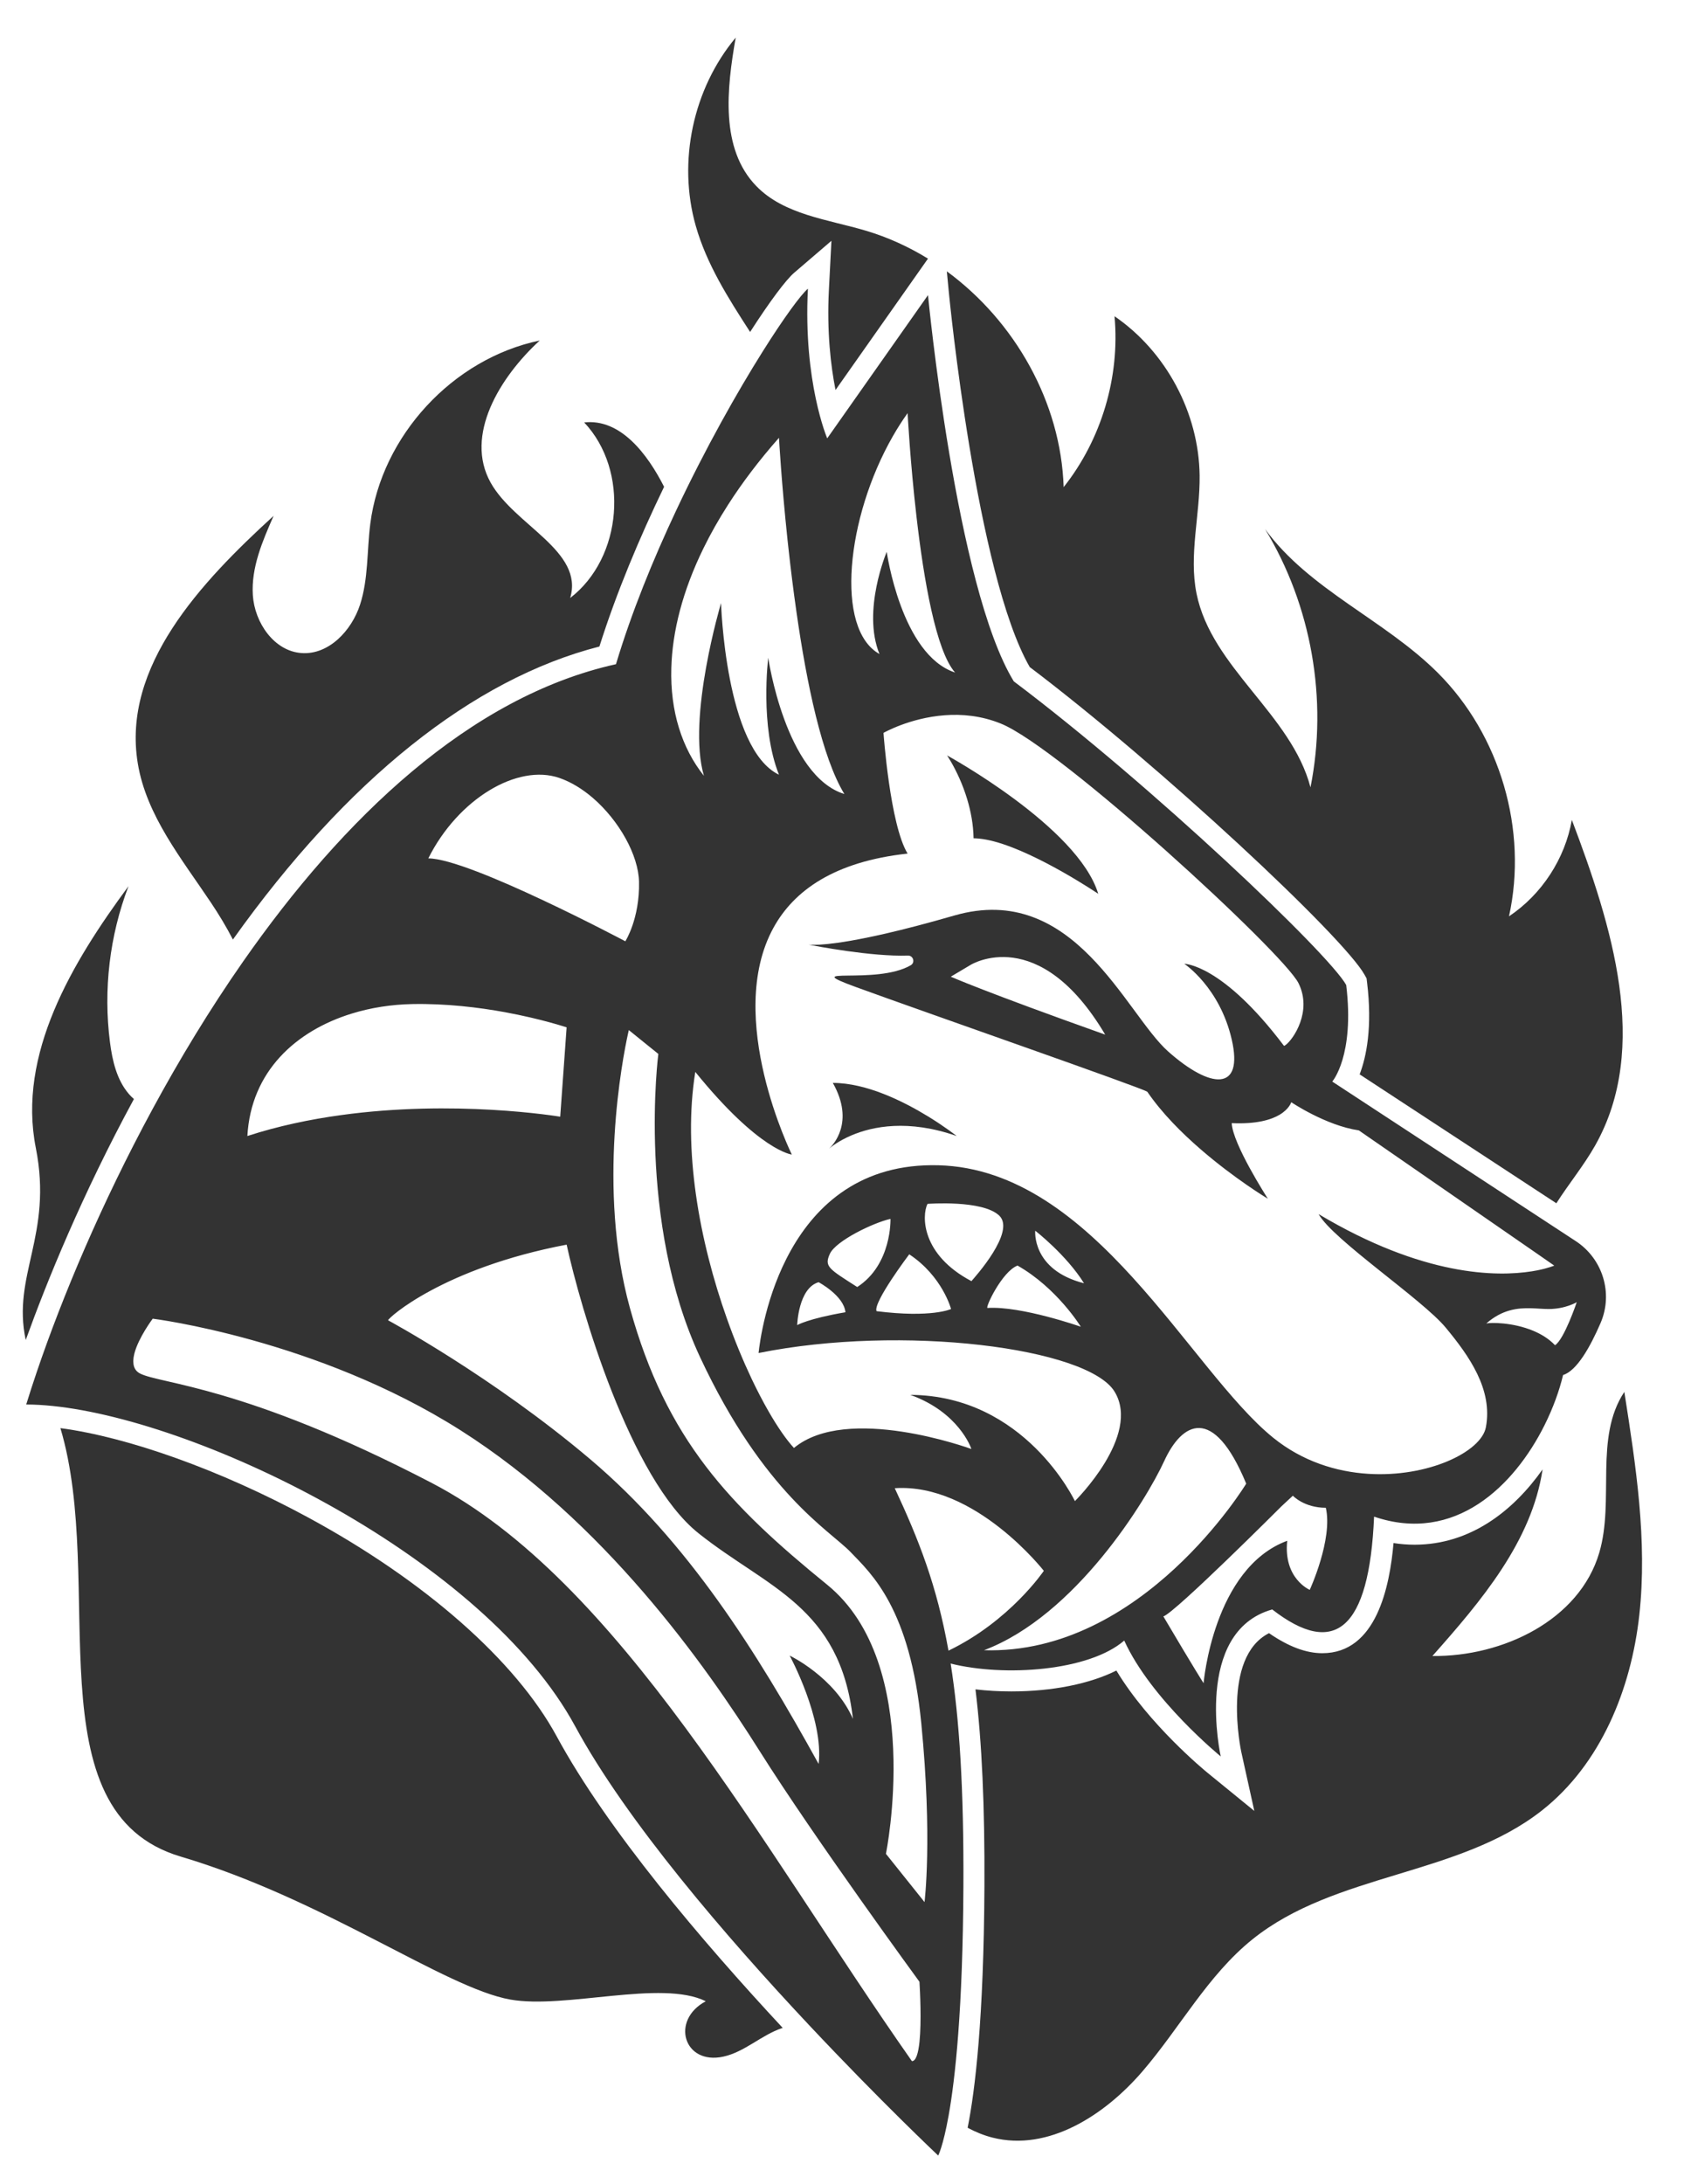
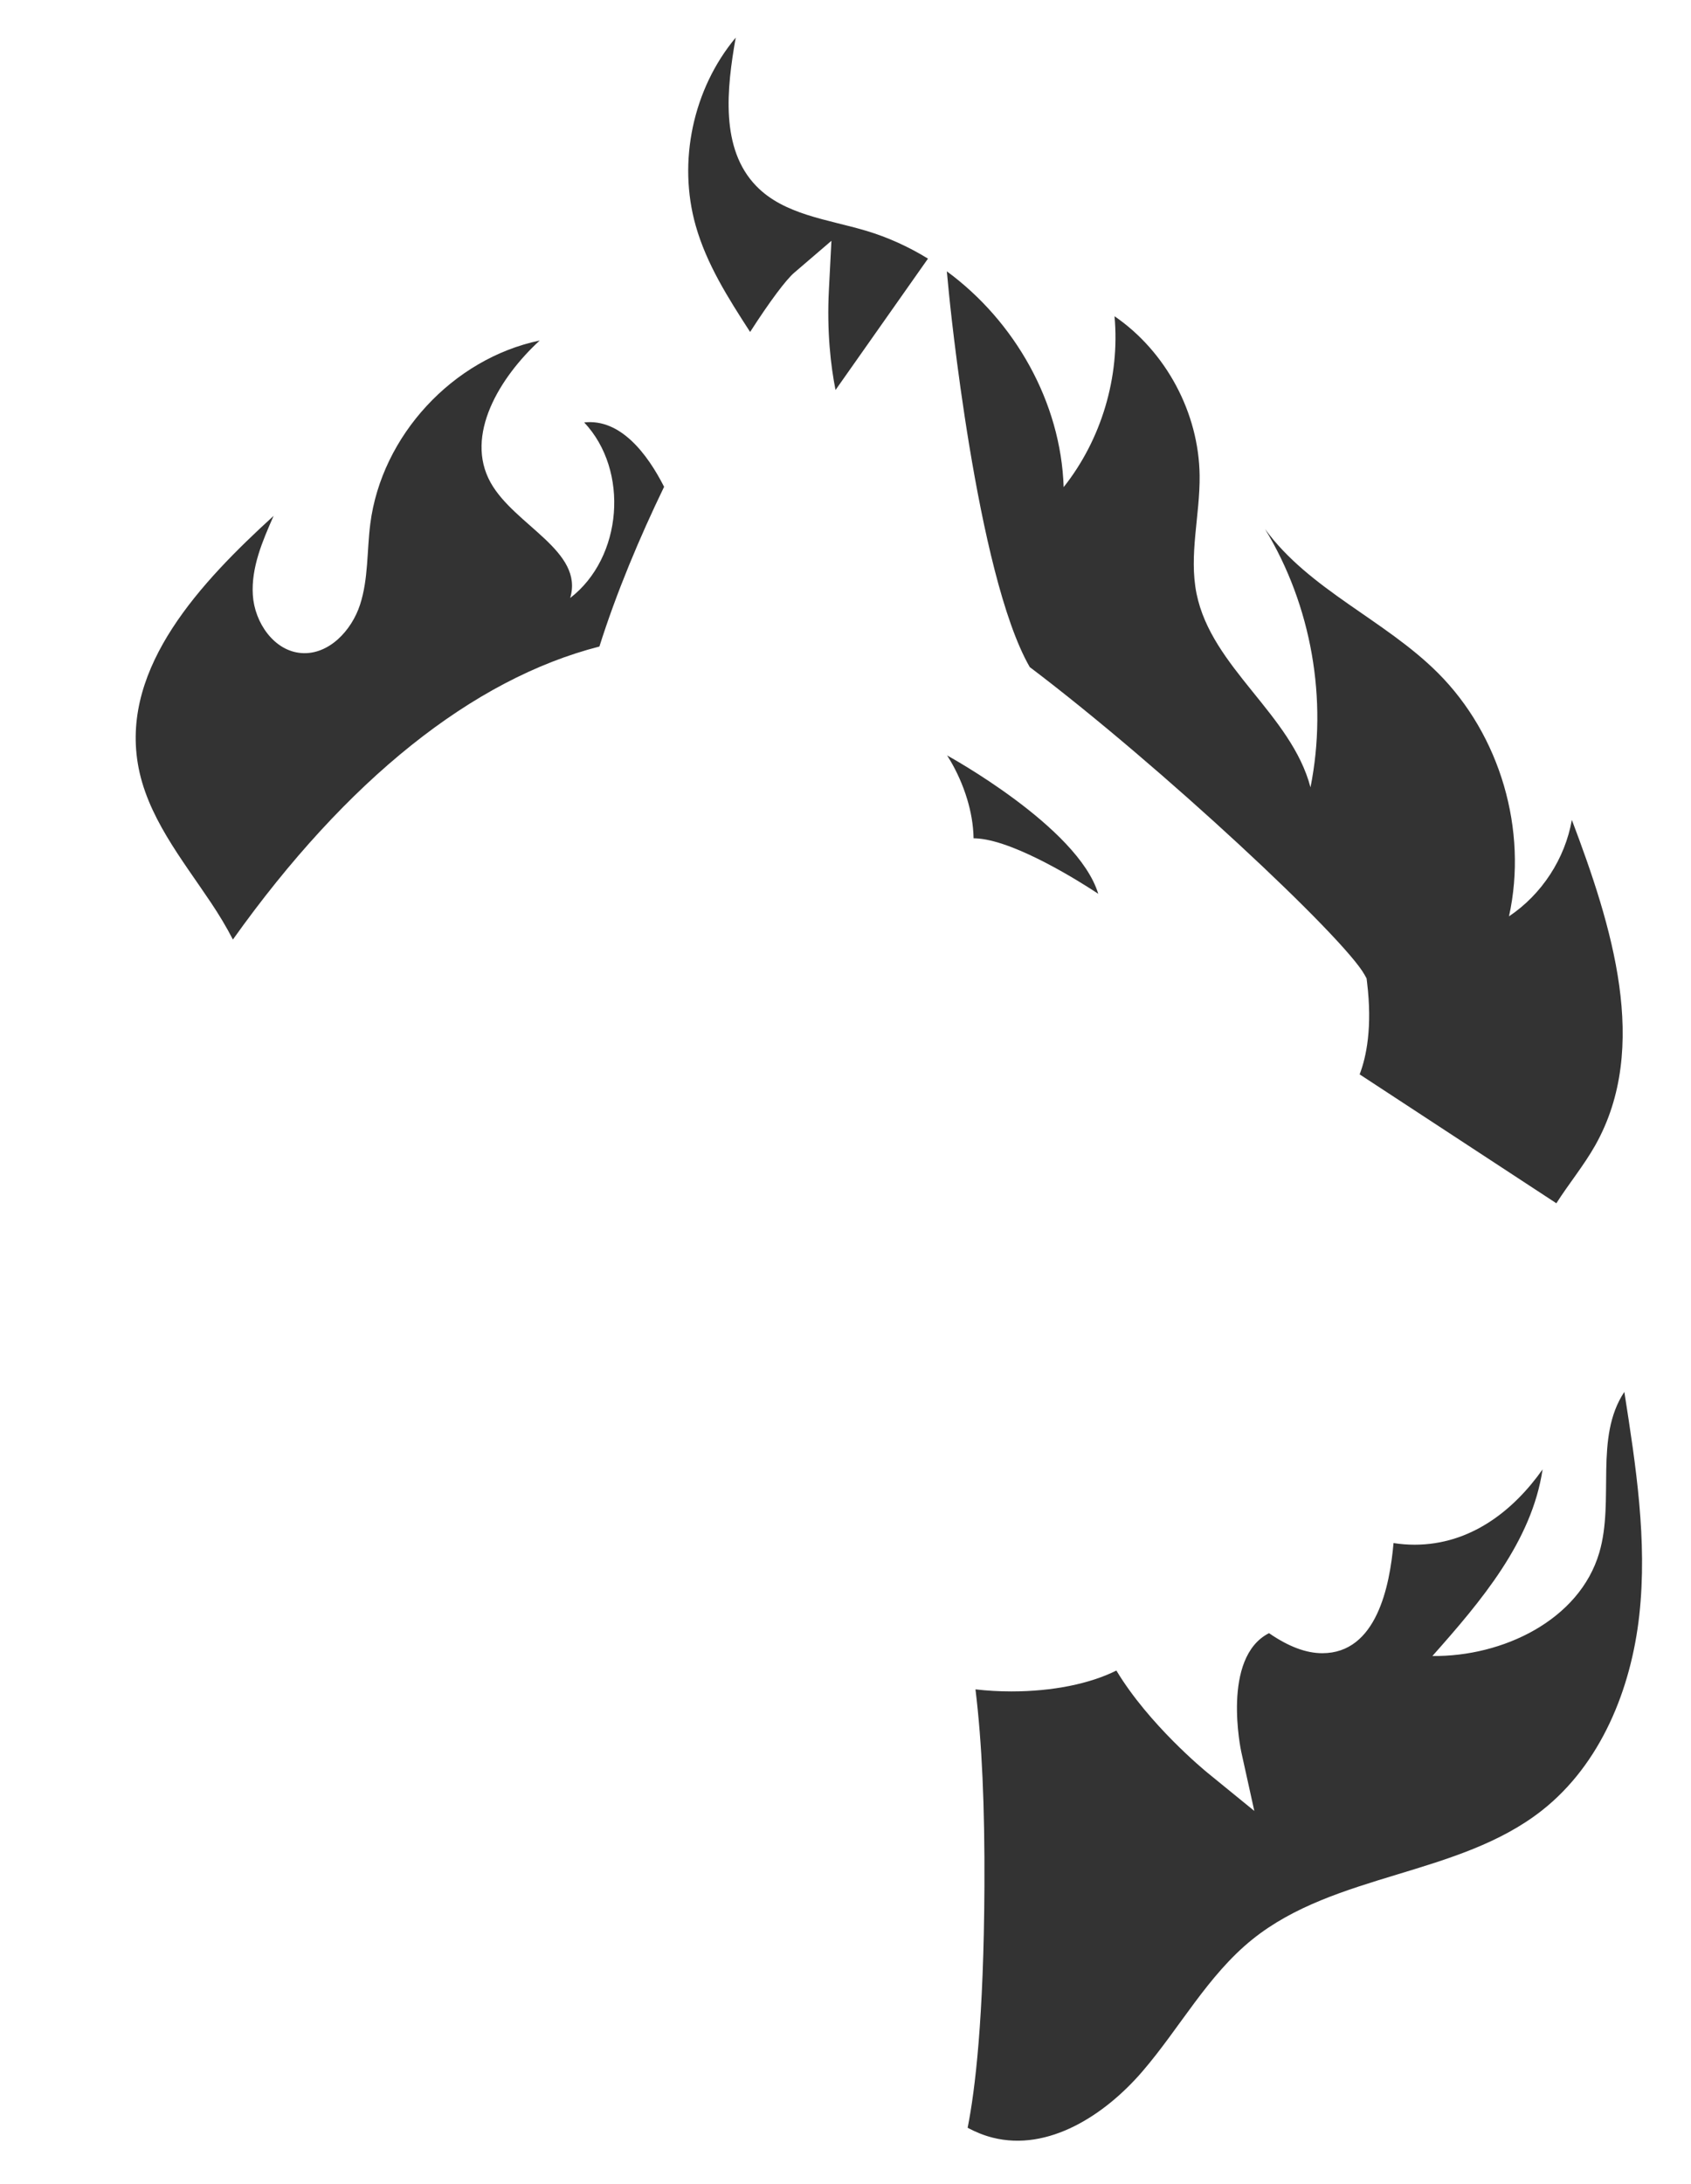
<svg xmlns="http://www.w3.org/2000/svg" version="1.1" id="圖層_1" x="0px" y="0px" viewBox="0 0 294.414 380.049" enable-background="new 0 0 294.414 380.049" xml:space="preserve">
  <g>
    <path fill="#333333" d="M179.285,116.073c23.006,17.396,54.713,47.053,58.302,53.556l0.344,0.622l0.085,0.706   c0.944,7.787-0.119,12.921-1.292,15.991l34.249,22.428c2.169-3.403,4.79-6.571,6.777-10.096c9.611-17.055,2.846-38.299-4.08-56.61   c-1.189,6.758-5.238,12.965-10.944,16.777c3.31-14.988-1.525-31.522-12.389-42.365c-9.267-9.249-22.37-14.44-30.083-25.021   c8.083,13.304,10.965,29.678,7.911,44.942c-3.342-12.727-17.223-20.808-19.839-33.704c-1.368-6.743,0.621-13.688,0.536-20.568   c-0.134-10.883-5.84-21.551-14.817-27.705c0.969,10.553-2.271,21.434-8.856,29.738c-0.479-14.756-8.483-28.85-20.338-37.549   l0.362,3.789C165.262,51.497,169.987,99.942,179.285,116.073z" />
-     <path fill="#333333" d="M22.409,190.329c-2.087-2.454-2.847-5.758-3.26-8.954c-1.184-9.138-0.066-18.565,3.223-27.173   c-9.87,13.353-19.363,29.261-16.135,45.548c3.009,15.189-4.194,22.139-1.756,33.42c3.644-10.099,9.777-25.234,18.834-41.93   C22.999,190.962,22.694,190.665,22.409,190.329z" />
    <path fill="#333333" d="M130.6,57.763c3.461-5.379,6.257-9.091,7.68-10.31l6.478-5.553l-0.441,8.522   c-0.378,7.306,0.324,13.248,1.153,17.441l16.096-22.86c-3.367-2.068-6.985-3.721-10.79-4.853   c-6.678-1.986-14.25-2.775-19.102-7.774c-6.301-6.492-5.156-16.922-3.582-25.831c-7.44,8.912-10.132,21.572-6.961,32.74   C123.03,45.975,126.789,51.877,130.6,57.763z" />
    <path fill="#333333" d="M36.766,157.119c1.35,2.02,2.646,4.157,3.784,6.366c19.806-27.795,41.759-45.347,63.81-50.984   c2.962-9.38,6.992-18.958,11.263-27.795c-2.911-5.72-7.592-11.904-13.911-11.198c7.892,8.375,6.681,23.532-2.441,30.547   c2.445-8.191-9.678-12.612-13.847-20.074c-4.601-8.234,1.597-18.349,8.544-24.729c-15.129,3.149-27.543,16.574-29.5,31.903   c-0.6,4.704-0.318,9.571-1.788,14.08c-1.471,4.508-5.444,8.736-10.175,8.404c-4.788-0.336-8.182-5.299-8.485-10.09   c-0.303-4.79,1.678-9.396,3.618-13.786c-12.642,11.537-26.433,26.168-23.652,43.055C25.486,141.928,31.637,149.443,36.766,157.119z   " />
    <path fill="#333333" d="M282.807,242.198c-5.28,7.963-1.663,18.83-4.368,27.994c-3.461,11.728-16.82,18.107-29.047,17.962   c8.469-9.541,17.305-19.934,19.181-32.466c-5.089,7.202-12.574,13.1-22.283,13.101c-1.211,0-2.435-0.096-3.667-0.286   c-0.665,7.533-2.962,19.165-12.399,19.165c-2.826,0.001-5.877-1.143-9.282-3.487c-8.344,4.239-4.868,20.481-4.83,20.655   l2.272,10.279l-8.158-6.648c-0.463-0.377-10.19-8.37-15.858-17.781c-4.629,2.312-11.114,3.631-18.27,3.631   c-2.151,0-4.258-0.121-6.262-0.357c1.126,9.251,1.624,20.312,1.557,34.278c-0.11,22.983-1.615,35.467-2.922,42.011   c1.372,0.728,2.81,1.323,4.345,1.712c9.701,2.46,19.526-3.91,26.059-11.491c6.534-7.581,11.375-16.733,19.173-23.006   c14.427-11.606,35.873-10.992,50.424-22.442c10.223-8.044,15.522-21.081,16.944-34.011   C286.839,268.082,284.82,255.049,282.807,242.198z" />
-     <path fill="#333333" d="M53.553,263.997c-15.154-8.201-31.248-13.927-43.035-15.494c8.064,26.953-5.133,66.825,20.936,74.553   c24.98,7.406,46.005,22.865,57.401,24.881c9.549,1.689,26.329-3.522,34.025,0.294c-6.175,3.268-3.865,11.151,3.066,9.633   c3.699-0.811,6.594-3.727,10.177-4.951c0.05-0.017,0.101-0.026,0.152-0.043c-14.033-15.079-30.53-34.464-39.344-50.721   C89.773,288.947,73.963,275.041,53.553,263.997z" />
-     <path fill="#333333" d="M195.736,285.468c4.667,10.268,16.803,20.163,16.803,20.163s-4.854-21.657,8.961-25.577   c10.828,8.401,16.896,3.594,17.736-16.149c14.073,4.8,24.405-5.36,29.674-15.91c1.494-2.991,2.582-6.013,3.231-8.734   c2.392-0.731,4.731-4.887,6.529-9.054c2.225-5.155,0.384-11.165-4.313-14.24l-5.202-3.407l-37.2-24.36   c0,0,3.921-4.481,2.427-16.803c-2.987-5.414-33.792-34.725-57.875-52.835c-10.081-16.429-14.936-67.21-14.936-67.21l-17.549,24.924   c0,0-4.201-9.802-3.36-26.044c-1.246,1.068-4.175,5.05-7.874,10.933c-4.427,7.042-9.957,16.817-15.048,27.624   c-4.035,8.567-7.793,17.776-10.496,26.786c-25.454,5.636-47.542,26.855-64.931,51.757c-5.806,8.314-11.086,17.038-15.795,25.73   c-8.845,16.33-15.667,32.545-20.133,45.711c-0.659,1.943-1.268,3.821-1.823,5.621c1.442,0,2.989,0.089,4.619,0.257   c26.236,2.695,75.149,26.574,90.969,55.752c8.965,16.536,26.354,36.684,40.625,51.884c12.476,13.288,22.571,22.794,22.571,22.794   s0.854-1.606,1.808-6.928c1.163-6.486,2.477-18.499,2.579-39.932c0.081-16.957-0.685-29.08-2.22-38.751   C174.863,291.811,189.587,290.786,195.736,285.468z M171.326,287.148c15.963-6.021,28.284-26.184,31.365-32.905   c3.08-6.721,8.541-9.941,14.282,3.921C216.973,258.164,198.91,287.988,171.326,287.148z M228.035,276.646   c0,0-4.621-1.96-3.921-8.541c-12.882,4.761-14.562,24.784-14.562,24.784s-1.54-2.38-7.001-11.622   c2.1-0.7,20.583-19.183,20.583-19.183l1.96-1.82c0,0,1.96,2.1,5.741,2.1C232.095,267.825,228.035,276.646,228.035,276.646z    M274.522,226.589c0,0-2.17,6.441-3.78,7.491c-1.078-1.138-2.431-1.949-3.836-2.532c-3.523-1.462-7.385-1.449-8.136-1.249   c2.77-2.435,5.441-2.72,7.793-2.656c1.096,0.03,2.124,0.135,3.059,0.135C272.561,227.779,274.522,226.589,274.522,226.589z    M174.266,125.915c10.363,4.197,49.147,39.837,51.807,45.157c2.447,4.888-0.904,9.782-2.221,10.75   c-0.116,0.09-0.219,0.149-0.297,0.168c-10.782-14.282-17.362-14.282-17.362-14.282s6.16,4.061,8.258,13.165   c2.105,9.097-3.642,8.678-11.06,2.098c-7.419-6.579-16.38-29.687-37.248-23.663c-4.804,1.388-8.742,2.402-11.964,3.144   c-9.575,2.202-12.803,1.989-13.41,1.918c1.149,0.226,11.008,2.131,17.297,1.905c0.93-0.032,1.317,1.201,0.51,1.679   c-6.018,3.532-19.964,0.006-9.51,3.816c11.899,4.339,49.702,17.504,50.684,18.201c2.531,3.7,5.979,7.16,9.349,10.066   c5.817,5.03,11.409,8.413,11.648,8.555c-0.187-0.291-6.153-9.575-6.295-13.158c4.287,0.194,6.831-0.575,8.322-1.453   c1.717-1.02,2.04-2.189,2.04-2.189s6.024,4.061,11.764,4.901c18.282,12.624,26.743,18.477,30.658,21.189   c3.251,2.252,3.367,2.339,3.367,2.339s-1.014,0.445-2.976,0.833c-0.293,0.057-0.612,0.113-0.948,0.166   c-6.036,0.956-18.849,0.933-37.107-9.961c2.525,4.481,18.065,14.844,22.127,19.744c4.061,4.901,8.258,10.782,6.999,17.362   c-0.82,4.281-10.085,8.742-20.474,8.09c-5.566-0.349-11.454-2.163-16.535-6.269c-14.566-11.764-31.179-46.674-58.251-47.423   c-27.072-0.749-30.991,29.126-31.366,32.67c25.019-5.036,57.315-0.93,61.983,6.721c4.668,7.657-6.908,19.047-6.908,19.047   s-8.678-18.388-28.654-18.485c8.4,3.015,10.55,9.155,10.634,9.42c-0.446-0.161-21.655-7.845-30.895-0.181   c-1.324-1.44-2.847-3.629-4.436-6.398c-0.962-1.672-1.943-3.558-2.925-5.617c-1.492-3.151-2.97-6.708-4.326-10.543   c-2.344-6.605-4.32-14.024-5.385-21.578c-1.014-7.18-1.207-14.476-0.103-21.3c11.202,13.817,16.806,14.379,16.806,14.379   s-11.79-23.85-3.19-39.475c3.558-6.457,10.582-11.506,23.347-12.894c-3.08-5.043-4.197-21.003-4.197-21.003   s4.533-2.608,10.64-3.067C167.467,124.23,170.85,124.527,174.266,125.915z M192.423,180.032   c-21.003-7.468-26.884-10.082-26.884-10.082l3.454-2.054C168.992,167.897,180.847,160.522,192.423,180.032z M144.489,218.164   c1.027-2.24,7.561-5.414,10.548-6.068c0,0,0.28,7.935-5.788,11.855C144.302,220.778,143.462,220.404,144.489,218.164z    M147.196,228.339c-6.534,1.12-8.401,2.24-8.401,2.24s0.187-6.441,3.734-7.468C142.528,223.112,146.916,225.445,147.196,228.339z    M158.304,218.257c5.787,3.827,7.281,9.521,7.281,9.521s-3.361,1.587-12.975,0.373   C151.956,226.659,158.304,218.257,158.304,218.257z M161.478,209.483c0,0,9.615-0.747,12.509,2.054   c2.894,2.8-4.294,10.735-4.854,11.388C160.451,218.351,160.451,211.63,161.478,209.483z M177.16,220.218   c6.908,3.921,11.015,10.642,11.015,10.642s-10.362-3.641-16.243-3.267C171.467,227.622,174.453,221.245,177.16,220.218z    M180.241,214.15c0,0,5.414,4.201,8.495,9.148C179.587,220.965,180.241,214.15,180.241,214.15z M155.458,75.89   c0.794-1.388,1.653-2.731,2.563-4.003c0,0,0.432,8.426,1.556,18.091c1.253,10.853,3.377,23.269,6.708,27.046   c-9.381-3.08-11.899-21.003-11.899-21.003s-4.345,10.221-1.266,17.781C145.347,109.464,147.322,90.069,155.458,75.89z    M116.88,116.25c0.17-6.321,1.944-13.396,5.614-20.88c1.215-2.477,2.637-5,4.278-7.554c2.447-3.816,5.385-7.709,8.852-11.635   c0,0,0.42,7.677,1.492,17.794c0.053,0.504,0.113,1.029,0.17,1.544c0.383,3.487,0.841,7.209,1.386,10.995   c1.769,12.384,4.449,25.284,8.335,31.65c-10.266-3.17-13.255-23.708-13.255-23.708s-1.491,11.951,1.872,20.351   c-9.336-4.481-10.085-29.874-10.085-29.874s-5.972,19.977-2.983,30.062C118.726,130.202,116.667,123.759,116.88,116.25z    M114.62,183.391c0,0-3.784,29.125,7.277,52.789c11.066,23.663,22.546,30.107,26.188,33.884   c3.641,3.784,10.363,9.801,12.319,29.829c1.963,20.022,0.562,31.082,0.562,31.082l-3.751-4.687l-2.97-3.712   c0,0,6.766-32.999-10.221-46.816c-16.994-13.817-28.009-25.2-34.355-48.166c-5.737-20.761-1.255-43.497-0.342-47.671l0,0   c0.001-0.003,0.001-0.005,0.002-0.009c0.011-0.052,0.02-0.09,0.03-0.135c0.016-0.073,0.031-0.142,0.045-0.2   c0.01-0.046,0.018-0.079,0.026-0.116c0.011-0.046,0.019-0.081,0.026-0.112c0.006-0.024,0.009-0.039,0.013-0.055   c0.008-0.034,0.013-0.054,0.013-0.054l2.034,1.646L114.62,183.391z M142.528,306.938c-10.828-19.603-22.777-38.646-39.766-53.021   c-16.989-14.375-35.192-24.177-35.192-24.177c0-0.42,9.661-9.101,31.085-13.162c2.38,10.922,11.015,40.7,22.963,50.221   c11.948,9.521,24.644,12.695,26.884,32.298c-3.174-7.281-11.015-11.015-11.015-11.015S143.462,299.096,142.528,306.938z    M97.394,135.368c2.053,0.71,4.042,1.943,5.843,3.493c4.571,3.951,7.916,9.943,8.019,14.566c0.142,6.444-2.382,10.363-2.382,10.363   s-6.747-3.583-14.398-7.173c-7.703-3.622-16.322-7.251-19.906-7.251C79.755,139.003,90.111,132.843,97.394,135.368z M61.25,176.367   c3.351-1.033,6.928-1.582,10.518-1.653c5.882-0.116,11.564,0.575,16.18,1.42c6.372,1.175,10.705,2.634,10.705,2.634l-1.117,15.547   c0,0-4.7-0.794-11.983-1.207c-6.986-0.394-16.341-0.433-26.201,0.93c-5.378,0.736-10.911,1.892-16.283,3.635   C43.695,186.426,51.52,179.362,61.25,176.367z M75.132,258.022c-32.67-16.987-47.236-17.174-50.781-19.04   c-0.649-0.342-0.979-0.88-1.095-1.527c-0.007-0.039-0.011-0.081-0.016-0.121c-0.019-0.139-0.03-0.282-0.031-0.43   c0-0.053,0-0.107,0.001-0.161c0.005-0.145,0.018-0.293,0.038-0.444c0.007-0.054,0.011-0.107,0.02-0.161   c0.033-0.202,0.073-0.408,0.127-0.617c0.723-2.789,3.196-6.063,3.196-6.063s28.564,3.545,53.583,19.415   c25.013,15.87,42.562,40.702,52.085,55.823c9.523,15.121,27.821,40.14,27.821,40.14s0.004,0.056,0.009,0.137   c0.003,0.042,0.005,0.082,0.009,0.144c0.077,1.274,0.362,6.614-0.011,10.192c-0.207,1.93-0.601,3.344-1.317,3.344   C132.446,321.129,107.802,275.01,75.132,258.022z M155.784,258.957c14.002-0.933,25.951,14.375,25.951,14.375   s-5.877,8.727-16.598,13.893C163.113,275.859,159.949,267.882,155.784,258.957z" />
-     <path fill="#333333" d="M166.565,197.674c0,0-1.967-1.563-4.971-3.402c-4.303-2.635-10.738-5.839-16.593-5.839   c3.922,6.929-0.089,10.928-0.638,11.427c0.279-0.243,1.594-1.324,3.886-2.299C151.928,195.998,158.115,194.721,166.565,197.674z" />
    <path fill="#333333" d="M168.411,139.125c0.602,2.011,1.052,4.303,1.095,6.742c0.31,0,0.635,0.023,0.968,0.055   c6.712,0.652,17.667,7.594,20.196,9.25c0.344,0.225,0.54,0.357,0.54,0.357c-3.501-11.622-26.324-24.084-26.324-24.084   s1.067,1.54,2.175,4.037C167.53,136.539,168.004,137.765,168.411,139.125z" />
  </g>
</svg>